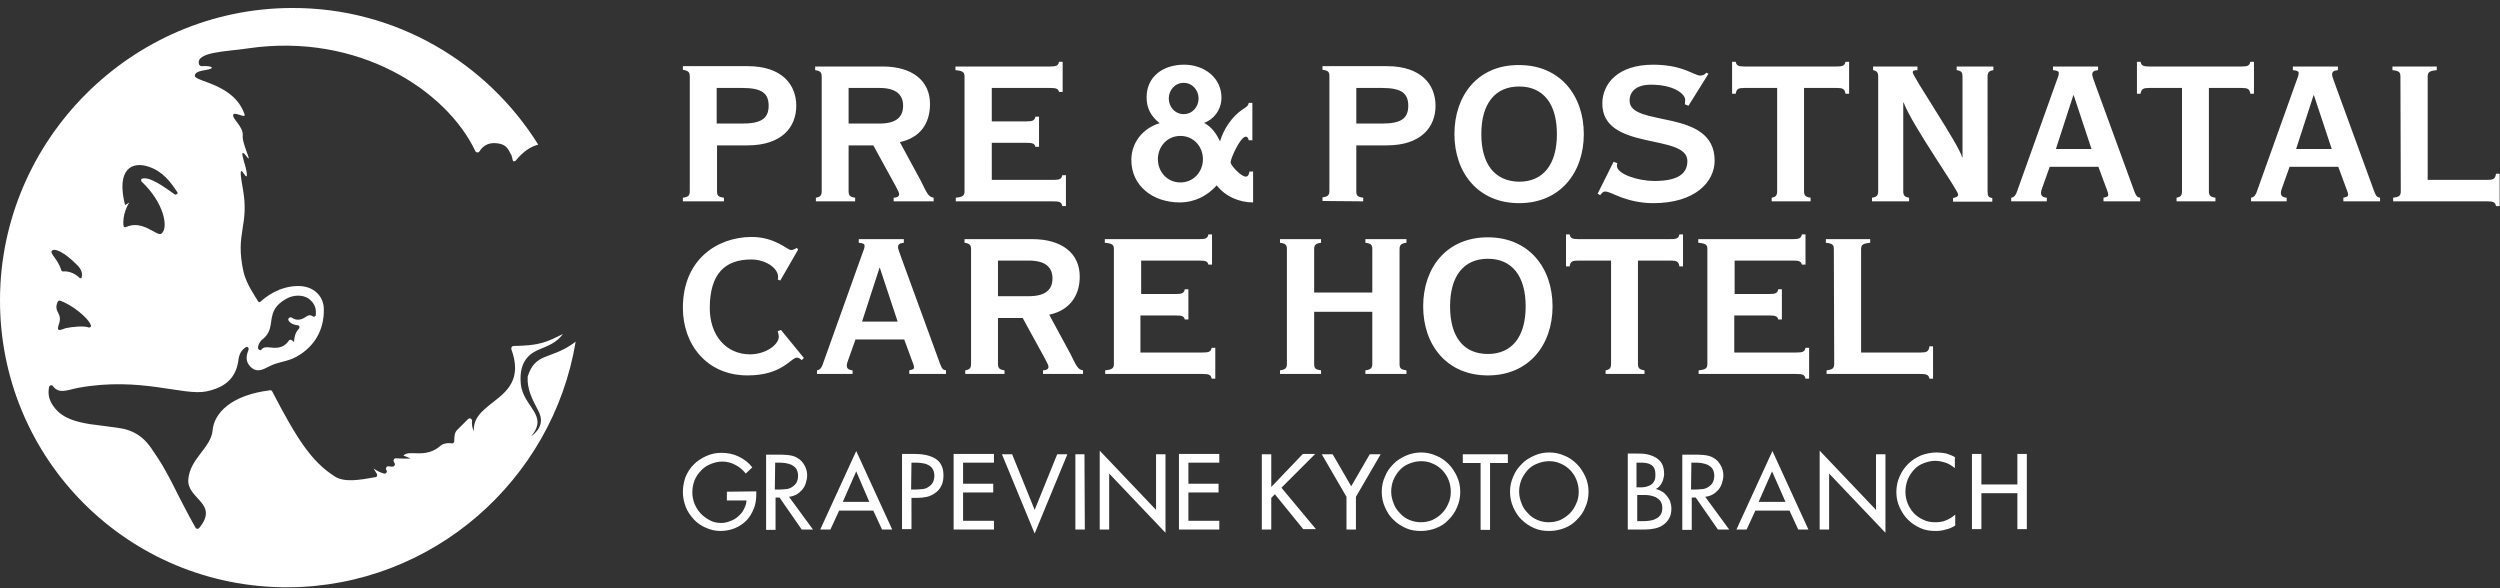
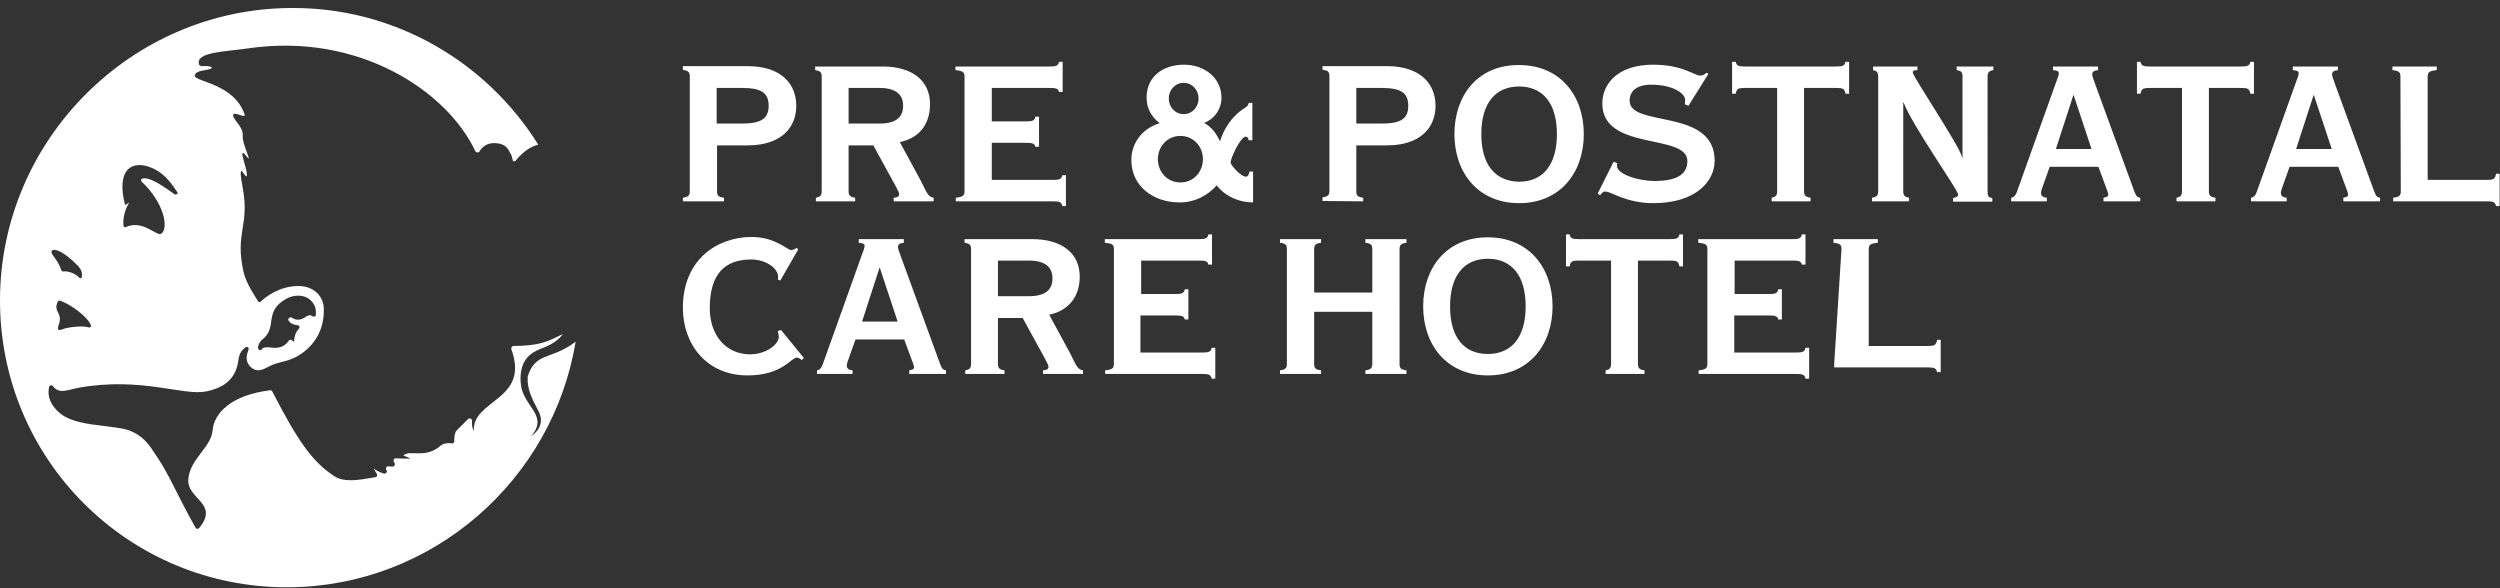
<svg xmlns="http://www.w3.org/2000/svg" version="1.1" id="レイヤー_1" x="0px" y="0px" viewBox="0 0 687.9 161.9" style="enable-background:new 0 0 687.9 161.9;" xml:space="preserve">
  <rect x="0" y="0" width="687.9" height="161.9" fill="#333333" stroke="none" />
  <style type="text/css">
	.st0{fill:#FFFFFF;}
</style>
  <g>
-     <path class="st0" d="M219.3,68.2c-0.7,0.4-1.2,0.6-1.6,0.6c-0.6,0-1.6-0.9-3.4-1.8c-1.8-0.9-4.2-1.8-7.6-1.8   c-9.6,0.1-18.8,6.4-18.8,19.5c0,10,6.5,18.6,17.8,18.6c9.6,0,11.9-4.9,13.6-4.9c0.4,0,0.9,0.3,1.3,0.7l0.6-0.6l-6.3-7.7l-0.9,0.3   c0.1,0.4,0.3,1.2,0.3,1.5c0,2.3-3.7,4.9-7.9,4.9c-6.6,0-11.1-5.2-11.1-12.7c0-9.6,4.3-13.4,11.4-13.4c3.9,0,7.4,2.3,7.4,4.8   c0,0.2,0,0.5-0.1,0.7l0.7,0.3l4.9-8.5L219.3,68.2z M237.2,88.5l4.8-14.8h0.1l4.9,14.8H237.2z M234.6,102.9v-1   c-1.3-0.1-1.6-0.7-1.6-1.3c0-0.3,0.1-0.8,0.3-1.3l2.1-5.9h13.4l2.4,6.5c0.2,0.5,0.3,0.8,0.3,1.2c0,0.5-0.4,0.6-1.3,0.8v1h10.1v-1   c-0.8-0.1-1.1-0.4-1.6-1.7L248,70.9c-0.7-1.9-0.9-2.5-0.9-2.9c0-0.7,0.4-1.1,1.6-1.2v-1h-12.4v1c1.3,0.1,1.6,0.4,1.6,0.8   c0,0.6-0.2,1.1-0.7,2.4l-10.8,30.2c-0.2,0.6-0.6,1.6-1.6,1.7v1C224.8,102.9,234.6,102.9,234.6,102.9z M276.4,102.9v-1   c-1.4-0.2-1.8-0.6-1.8-1.8V87.5h6.8l6.2,11.3c0.8,1.5,0.9,1.8,0.9,2.2c0,0.6-0.7,0.9-1.5,0.9v1h11v-1c-1.5-0.2-1.9-1.4-3.5-4.6   l-5.8-10.7c5.6-1.2,8.4-5.2,8.4-10.5c0-6.4-4.9-10.3-13.1-10.3h-18.6v1c1.4,0.2,1.8,0.6,1.8,1.8v31.5c0,1.2-0.4,1.6-1.6,1.8v1   L276.4,102.9z M274.6,71.7h8.5c4.5,0,6.5,1.8,6.5,4.9s-1.9,4.9-6.5,4.9h-8.5V71.7z M314,86.8h9.5c1.7,0,2.3,0.2,2.5,1.1h1v-8.3h-1   c-0.2,1.1-0.8,1.3-2.5,1.3H314v-9.2h16c1.7,0,2.3,0.2,2.5,1.1h1v-8.3h-1c-0.2,1.1-0.8,1.3-2.5,1.3h-26v1c2.2,0.2,2.5,0.6,2.5,1.8   v31.5c0,1.2-0.4,1.6-2.4,1.8v1h26.8c1.7,0,2.3,0.2,2.5,1.3h1v-8.5h-1c-0.2,1.1-0.8,1.3-2.5,1.3h-17.1V86.8H314z M377.6,85.8v14.3   c0,1.2-0.4,1.6-1.9,1.8v1H387v-1c-1.6-0.2-1.9-0.6-1.9-1.8V68.6c0-1.2,0.4-1.6,1.9-1.8v-1h-11.3v1c1.6,0.2,1.9,0.6,1.9,1.8v11.9   h-16V68.6c0-1.2,0.4-1.6,1.9-1.8v-1h-11.3v1c1.6,0.2,1.9,0.6,1.9,1.8v31.5c0,1.2-0.4,1.6-1.9,1.8v1h11.3v-1   c-1.6-0.2-1.9-0.6-1.9-1.8V85.8H377.6z M391.6,84.3c0,10.6,6.5,19,17.8,19s17.8-8.4,17.8-19s-6.5-19-17.8-19   C398,65.3,391.6,73.7,391.6,84.3 M399,84.3c0-8.4,3.8-13.1,10.4-13.1s10.4,4.7,10.4,13.1s-3.8,13.1-10.4,13.1S399,92.8,399,84.3    M452.5,102.9v-1c-1.4-0.2-1.8-0.6-1.8-1.8V71.7h8.9c1.7,0,2.3,0.2,2.5,1.6h1v-8.8h-1c-0.2,1.1-0.8,1.3-2.5,1.3h-25.2   c-1.7,0-2.3-0.2-2.5-1.3h-1v8.8h1c0.2-1.4,0.8-1.6,2.5-1.6h8.9v28.4c0,1.2-0.4,1.6-1.5,1.8v1H452.5z M477.3,86.8h9.5   c1.7,0,2.3,0.2,2.5,1.1h1v-8.3h-1c-0.2,1.1-0.8,1.3-2.5,1.3h-9.5v-9.2h16c1.7,0,2.3,0.2,2.5,1.1h1v-8.3h-1   c-0.2,1.1-0.8,1.3-2.5,1.3h-26v1c2.2,0.2,2.5,0.6,2.5,1.8v31.5c0,1.2-0.4,1.6-2.4,1.8v1h26.9c1.7,0,2.3,0.2,2.5,1.3h1v-8.5h-1   c-0.2,1.1-0.8,1.3-2.5,1.3h-17.1V86.8H477.3z M504.7,100.1c0,1.2-0.4,1.6-2.1,1.8v1h25.8c1.7,0,2.3,0.2,2.5,1.3h1v-8.9h-1   c-0.2,1.5-0.8,1.7-2.5,1.7h-16.3V68.6c0-1.2,0.4-1.6,2.5-1.8v-1h-12.2v1c1.9,0.2,2.2,0.6,2.2,1.8L504.7,100.1L504.7,100.1z" />
+     <path class="st0" d="M219.3,68.2c-0.7,0.4-1.2,0.6-1.6,0.6c-0.6,0-1.6-0.9-3.4-1.8c-1.8-0.9-4.2-1.8-7.6-1.8   c-9.6,0.1-18.8,6.4-18.8,19.5c0,10,6.5,18.6,17.8,18.6c9.6,0,11.9-4.9,13.6-4.9c0.4,0,0.9,0.3,1.3,0.7l0.6-0.6l-6.3-7.7l-0.9,0.3   c0.1,0.4,0.3,1.2,0.3,1.5c0,2.3-3.7,4.9-7.9,4.9c-6.6,0-11.1-5.2-11.1-12.7c0-9.6,4.3-13.4,11.4-13.4c3.9,0,7.4,2.3,7.4,4.8   c0,0.2,0,0.5-0.1,0.7l0.7,0.3l4.9-8.5L219.3,68.2z M237.2,88.5l4.8-14.8h0.1l4.9,14.8H237.2z M234.6,102.9v-1   c-1.3-0.1-1.6-0.7-1.6-1.3c0-0.3,0.1-0.8,0.3-1.3l2.1-5.9h13.4l2.4,6.5c0.2,0.5,0.3,0.8,0.3,1.2c0,0.5-0.4,0.6-1.3,0.8v1h10.1v-1   c-0.8-0.1-1.1-0.4-1.6-1.7L248,70.9c-0.7-1.9-0.9-2.5-0.9-2.9c0-0.7,0.4-1.1,1.6-1.2v-1h-12.4v1c1.3,0.1,1.6,0.4,1.6,0.8   c0,0.6-0.2,1.1-0.7,2.4l-10.8,30.2c-0.2,0.6-0.6,1.6-1.6,1.7v1C224.8,102.9,234.6,102.9,234.6,102.9z M276.4,102.9v-1   c-1.4-0.2-1.8-0.6-1.8-1.8V87.5h6.8l6.2,11.3c0.8,1.5,0.9,1.8,0.9,2.2c0,0.6-0.7,0.9-1.5,0.9v1h11v-1c-1.5-0.2-1.9-1.4-3.5-4.6   l-5.8-10.7c5.6-1.2,8.4-5.2,8.4-10.5c0-6.4-4.9-10.3-13.1-10.3h-18.6v1c1.4,0.2,1.8,0.6,1.8,1.8v31.5c0,1.2-0.4,1.6-1.6,1.8v1   L276.4,102.9z M274.6,71.7h8.5c4.5,0,6.5,1.8,6.5,4.9s-1.9,4.9-6.5,4.9h-8.5V71.7z M314,86.8h9.5c1.7,0,2.3,0.2,2.5,1.1h1v-8.3h-1   c-0.2,1.1-0.8,1.3-2.5,1.3H314v-9.2h16c1.7,0,2.3,0.2,2.5,1.1h1v-8.3h-1c-0.2,1.1-0.8,1.3-2.5,1.3h-26v1c2.2,0.2,2.5,0.6,2.5,1.8   v31.5c0,1.2-0.4,1.6-2.4,1.8v1h26.8c1.7,0,2.3,0.2,2.5,1.3h1v-8.5h-1c-0.2,1.1-0.8,1.3-2.5,1.3h-17.1V86.8H314z M377.6,85.8v14.3   c0,1.2-0.4,1.6-1.9,1.8v1H387v-1c-1.6-0.2-1.9-0.6-1.9-1.8V68.6c0-1.2,0.4-1.6,1.9-1.8v-1h-11.3v1c1.6,0.2,1.9,0.6,1.9,1.8v11.9   h-16V68.6c0-1.2,0.4-1.6,1.9-1.8v-1h-11.3v1c1.6,0.2,1.9,0.6,1.9,1.8v31.5c0,1.2-0.4,1.6-1.9,1.8v1h11.3v-1   c-1.6-0.2-1.9-0.6-1.9-1.8V85.8H377.6z M391.6,84.3c0,10.6,6.5,19,17.8,19s17.8-8.4,17.8-19s-6.5-19-17.8-19   C398,65.3,391.6,73.7,391.6,84.3 M399,84.3c0-8.4,3.8-13.1,10.4-13.1s10.4,4.7,10.4,13.1s-3.8,13.1-10.4,13.1S399,92.8,399,84.3    M452.5,102.9v-1c-1.4-0.2-1.8-0.6-1.8-1.8V71.7h8.9c1.7,0,2.3,0.2,2.5,1.6h1v-8.8h-1c-0.2,1.1-0.8,1.3-2.5,1.3h-25.2   c-1.7,0-2.3-0.2-2.5-1.3h-1v8.8h1c0.2-1.4,0.8-1.6,2.5-1.6h8.9v28.4c0,1.2-0.4,1.6-1.5,1.8v1H452.5z M477.3,86.8h9.5   c1.7,0,2.3,0.2,2.5,1.1h1v-8.3h-1c-0.2,1.1-0.8,1.3-2.5,1.3h-9.5v-9.2h16c1.7,0,2.3,0.2,2.5,1.1h1v-8.3h-1   c-0.2,1.1-0.8,1.3-2.5,1.3h-26v1c2.2,0.2,2.5,0.6,2.5,1.8v31.5c0,1.2-0.4,1.6-2.4,1.8v1h26.9c1.7,0,2.3,0.2,2.5,1.3h1v-8.5h-1   c-0.2,1.1-0.8,1.3-2.5,1.3h-17.1V86.8H477.3z M504.7,100.1v1h25.8c1.7,0,2.3,0.2,2.5,1.3h1v-8.9h-1   c-0.2,1.5-0.8,1.7-2.5,1.7h-16.3V68.6c0-1.2,0.4-1.6,2.5-1.8v-1h-12.2v1c1.9,0.2,2.2,0.6,2.2,1.8L504.7,100.1L504.7,100.1z" />
    <path class="st0" d="M197.2,24.2h7c5.2,0,7.3,1.3,7.3,4.9s-2.2,4.9-7.3,4.9h-7V24.2z M199.2,55.4v-1c-1.6-0.2-1.9-0.6-1.9-1.8V40   h8.4c9.5,0,13.4-5.1,13.4-10.9s-3.9-10.9-13.4-10.9h-17.8v1c1.6,0.3,1.9,0.7,1.9,1.9v31.5c0,1.2-0.4,1.6-1.9,1.8v1   C187.9,55.4,199.2,55.4,199.2,55.4z M235.3,55.4v-1c-1.4-0.2-1.8-0.6-1.8-1.8V40h6.8l6.2,11.3c0.8,1.5,0.9,1.8,0.9,2.2   c0,0.6-0.7,0.9-1.5,0.9v1h11v-1c-1.5-0.2-1.9-1.4-3.5-4.6l-5.8-10.7c5.6-1.2,8.3-5.1,8.3-10.5c0-6.4-4.9-10.3-13-10.3h-18.6v1   c1.4,0.2,1.8,0.6,1.8,1.8v31.5c0,1.2-0.4,1.6-1.6,1.8v1H235.3z M233.5,24.2h8.5c4.5,0,6.5,1.8,6.5,4.9S246.6,34,242,34h-8.5V24.2z    M272.9,39.3h9.5c1.7,0,2.3,0.2,2.5,1.1h1v-8.3h-1c-0.2,1.1-0.8,1.3-2.5,1.3h-9.5v-9.2h16c1.7,0,2.3,0.2,2.5,1.1h1V17h-1   c-0.2,1.1-0.8,1.3-2.5,1.3h-26v1c2.1,0.2,2.5,0.6,2.5,1.8v31.5c0,1.2-0.4,1.6-2.4,1.8v1h26.8c1.7,0,2.3,0.2,2.5,1.3h1v-8.5h-1   c-0.2,1.1-0.8,1.3-2.5,1.3h-16.9V39.3z M344.6,28.3h-1c-0.1,0.9-0.9,1.3-1.7,1.8c-3,2.1-5.2,5.4-6.2,8.8c-1-2.1-2.2-3.9-4.4-5.1   c2.5-0.8,4.8-3.5,4.8-6.9c0-5.5-4.7-9.1-10.3-9.1c-5.7,0-10.3,3.2-10.3,9c0,3,1.2,5.2,3.6,7.1c-4.7,1.4-7.8,5.4-7.8,10.1   c0,7.3,6.1,11.7,13.3,11.7c4.1,0,7.6-1.8,10.2-4.7c2.3,3,6.1,4.7,10,4.7v-8.5h-1c-0.1,0.8-0.4,1.4-1,1.4c-1.4,0-4.2-3.2-4.2-3.9   c0-1.1,2.7-7.1,4.2-7.1c0.4,0,0.7,0.4,0.8,1h1V28.3z M318.6,43.8c0-3.4,2.5-6.4,6.2-6.4s6.2,3,6.2,6.4s-2.5,6.4-6.2,6.4   S318.6,47.2,318.6,43.8 M321.6,27.1c0-2.3,1.7-4.3,4.1-4.3s4.1,2,4.1,4.3s-1.7,4.3-4.1,4.3C323.3,31.4,321.6,29.4,321.6,27.1    M373.2,24.2h7c5.2,0,7.3,1.3,7.3,4.9s-2.1,4.9-7.3,4.9h-7V24.2z M375.1,55.4v-1c-1.6-0.2-1.9-0.6-1.9-1.8V40h8.4   c9.5,0,13.4-5.1,13.4-10.9s-3.9-10.9-13.4-10.9h-17.7v1c1.6,0.2,1.9,0.6,1.9,1.8v31.5c0,1.2-0.4,1.6-1.9,1.8v1L375.1,55.4   L375.1,55.4z M400.2,36.9c0,10.6,6.5,19,17.8,19s17.8-8.4,17.8-19s-6.5-19-17.8-19C406.6,17.8,400.2,26.3,400.2,36.9 M407.6,36.9   c0-8.4,3.8-13.1,10.4-13.1s10.4,4.7,10.4,13.1S424.6,50,418,50C411.4,49.9,407.6,45.3,407.6,36.9 M439.6,53.3l0.7,0.4   c0.5-0.6,0.8-1,1.3-1c1.1,0,2.1,0.7,4.5,1.6c2.2,0.8,5.2,1.6,8.8,1.6c11.6,0,16.9-5.9,16.9-11.7c0-14.6-23.4-9-23.4-16.5   c0-2.4,1.7-4.4,5.9-4.4c6.2,0,9.4,2.5,9.4,4.2c0,0.4-0.1,1-0.1,1.2l1,0.4l5.5-8.8l-0.6-0.3c-0.4,0.5-0.9,0.8-1.7,0.8   c-0.7,0-1.9-0.7-4-1.5s-5-1.5-8.9-1.5c-9.7,0-14,5.2-14,10.7c0,13.2,23.4,8.1,23.4,15.8c0,3.3-2.3,5.5-9.1,5.5   c-4.2,0-10.3-1.8-10.3-4.2c0-0.2,0.1-0.4,0.1-0.7l-1-0.4L439.6,53.3z M498.2,55.4v-1c-1.4-0.2-1.8-0.6-1.8-1.8V24.2h8.9   c1.7,0,2.3,0.2,2.5,1.6h1V17h-1c-0.2,1.1-0.8,1.3-2.5,1.3h-25.2c-1.7,0-2.3-0.2-2.5-1.3h-1v8.8h1c0.2-1.4,0.8-1.6,2.5-1.6h8.9v28.4   c0,1.2-0.4,1.6-1.5,1.8v1C487.5,55.4,498.2,55.4,498.2,55.4z M525.3,55.4v-1c-1.2-0.2-1.6-0.6-1.6-1.8V28.2h0.1   c2.4,6.4,15,24.1,15,25.3c0,0.7-0.7,0.8-1.4,1v1h10.8v-1c-1-0.2-1.3-0.4-1.3-1.8V21.1c0-1.2,0.4-1.6,1.6-1.8v-1h-10.1v1   c1.3,0.2,1.6,0.6,1.6,1.8v22.2h-0.1c-0.7-3.2-13.6-22.2-13.6-23.4c0-0.4,0.3-0.6,1.3-0.6v-1h-12.2v1c1,0.2,1.4,0.6,1.4,1.8v31.5   c0,1.2-0.4,1.6-1.7,1.8v1H525.3z M565.7,41l4.8-14.8h0.1l4.9,14.8H565.7z M563.2,55.4v-1c-1.3-0.1-1.6-0.7-1.6-1.3   c0-0.3,0.1-0.8,0.3-1.3l2.1-5.9h13.4l2.4,6.5c0.2,0.5,0.3,0.8,0.3,1.2c0,0.5-0.4,0.6-1.3,0.8v1h10.1v-1c-0.8-0.1-1.1-0.4-1.6-1.7   l-10.7-29.3c-0.7-1.9-0.9-2.5-0.9-2.9c0-0.7,0.4-1.1,1.6-1.2v-1h-12.4v1c1.3,0.1,1.6,0.4,1.6,0.8c0,0.6-0.2,1.1-0.7,2.4L555,52.7   c-0.2,0.6-0.6,1.6-1.6,1.7v1H563.2z M609.6,55.4v-1c-1.4-0.2-1.8-0.6-1.8-1.8V24.2h8.9c1.7,0,2.3,0.2,2.5,1.6h1V17h-1   c-0.2,1.1-0.8,1.3-2.5,1.3h-25.2c-1.7,0-2.3-0.2-2.5-1.3h-1v8.8h1c0.2-1.4,0.8-1.6,2.5-1.6h8.9v28.4c0,1.2-0.4,1.6-1.5,1.8v1   C598.9,55.4,609.6,55.4,609.6,55.4z M631.8,41l4.8-14.8h0.1l4.9,14.8H631.8z M629.2,55.4v-1c-1.3-0.1-1.6-0.7-1.6-1.3   c0-0.3,0.1-0.8,0.3-1.3l2.1-5.9h13.4l2.4,6.5c0.2,0.5,0.3,0.8,0.3,1.2c0,0.5-0.4,0.6-1.3,0.8v1h10.1v-1c-0.8-0.1-1.1-0.4-1.6-1.7   l-10.7-29.3c-0.7-1.9-0.9-2.5-0.9-2.9c0-0.7,0.4-1.1,1.6-1.2v-1h-12.4v1c1.3,0.1,1.6,0.4,1.6,0.8c0,0.6-0.2,1.1-0.7,2.4L621,52.7   c-0.2,0.6-0.6,1.6-1.6,1.7v1H629.2z M660.6,52.6c0,1.2-0.4,1.6-2.1,1.8v1h25.8c1.7,0,2.3,0.2,2.5,1.3h1v-8.9h-1   c-0.2,1.5-0.8,1.7-2.5,1.7H668V21.1c0-1.2,0.4-1.6,2.5-1.8v-1h-12.2v1c1.9,0.2,2.2,0.6,2.2,1.8L660.6,52.6L660.6,52.6z" />
-     <path class="st0" d="M545.2,133.3v-8.4h-2.6v20.7h2.6v-9.9h9.9v9.9h2.6v-20.7h-2.6v8.4H545.2z M538.1,125.9   c-0.8-0.5-1.6-0.8-2.5-1.1c-0.9-0.2-1.8-0.3-2.7-0.3c-1.5,0-2.9,0.3-4.3,0.8c-1.3,0.6-2.5,1.3-3.5,2.3s-1.8,2.1-2.4,3.5   c-0.6,1.3-0.9,2.8-0.9,4.3s0.3,2.9,0.9,4.2c0.6,1.3,1.3,2.4,2.3,3.4s2.1,1.7,3.4,2.3s2.7,0.8,4.2,0.8c0.9,0,1.8-0.1,2.8-0.4   c1-0.2,1.8-0.6,2.6-1.1v-3c-0.8,0.7-1.6,1.2-2.6,1.6c-0.9,0.4-1.9,0.5-3,0.5c-1.2,0-2.2-0.2-3.2-0.7c-1-0.4-1.9-1.1-2.6-1.8   c-0.7-0.8-1.3-1.7-1.7-2.7s-0.6-2.1-0.6-3.2c0-1.2,0.2-2.2,0.6-3.3c0.4-1,1-1.9,1.7-2.7s1.6-1.4,2.6-1.8s2.1-0.7,3.2-0.7   c1,0,2,0.2,2.9,0.5c1,0.3,1.8,0.9,2.6,1.5v-2.9L538.1,125.9L538.1,125.9z M500.7,145.7h2.6v-15.4l15.5,16.3V125h-2.6v15.3   L500.7,124V145.7z M492.4,140.5l2.4,5.2h2.8l-9.9-21.6l-9.9,21.6h2.8l2.4-5.2C483,140.5,492.4,140.5,492.4,140.5z M491.3,138.1   h-7.4l3.7-8.4L491.3,138.1z M469.2,136.7c0.8-0.1,1.4-0.3,2-0.6s1.1-0.8,1.6-1.3c0.4-0.5,0.8-1.1,1-1.8s0.4-1.4,0.4-2.1   c0-1-0.2-1.9-0.7-2.8c-0.5-0.9-1.1-1.6-2-2.1c-0.8-0.5-1.7-0.7-2.7-0.8s-1.9-0.1-2.8-0.1h-3.1v20.7h2.6v-8.9h1.1l6.1,8.8h3.1   L469.2,136.7z M465.4,127.3h0.7c0.6,0,1.3,0,2,0.1s1.3,0.3,1.8,0.5c0.5,0.3,1,0.6,1.3,1.1s0.5,1.1,0.5,1.9s-0.2,1.5-0.5,2   s-0.8,0.9-1.3,1.2s-1.1,0.5-1.8,0.5c-0.7,0.1-1.3,0.1-2,0.1h-0.8L465.4,127.3L465.4,127.3z M450.5,127.3h0.7c0.6,0,1.2,0,1.7,0.1   s1,0.2,1.4,0.5c0.4,0.2,0.7,0.6,0.9,1c0.2,0.4,0.3,1,0.3,1.8s-0.1,1.4-0.4,1.8c-0.2,0.4-0.6,0.8-1,1s-0.9,0.4-1.4,0.5   s-1.1,0.1-1.7,0.1h-0.7v-6.8H450.5z M450.5,136.2h1.6c0.6,0,1.2,0,1.8,0.1c0.6,0.1,1.2,0.3,1.7,0.5c0.5,0.3,0.9,0.6,1.3,1.1   c0.3,0.5,0.5,1.1,0.5,1.8s-0.1,1.3-0.4,1.8s-0.7,0.9-1.1,1.1c-0.5,0.3-1,0.5-1.6,0.6s-1.2,0.2-1.8,0.2h-2V136.2z M447.9,145.7h4.8   c0.9,0,1.8-0.1,2.7-0.3s1.6-0.5,2.3-1s1.2-1.1,1.6-1.8s0.6-1.6,0.6-2.7c0-0.6-0.1-1.2-0.3-1.8s-0.5-1.1-0.9-1.6s-0.8-0.9-1.3-1.2   s-1.1-0.6-1.7-0.7v-0.1c0.3-0.2,0.7-0.4,0.9-0.7c0.3-0.3,0.5-0.6,0.7-1s0.3-0.7,0.4-1.1c0.1-0.4,0.2-0.8,0.2-1.2   c0-1.2-0.2-2.1-0.6-2.9c-0.4-0.7-1-1.3-1.7-1.7s-1.5-0.7-2.4-0.9s-1.9-0.2-2.8-0.2h-2.5L447.9,145.7L447.9,145.7z M422.1,125.4   c-1.3,0.6-2.5,1.3-3.4,2.3c-1,1-1.8,2.1-2.3,3.4c-0.6,1.3-0.9,2.7-0.9,4.2s0.3,3,0.9,4.3s1.3,2.5,2.3,3.4c1,1,2.1,1.7,3.4,2.3   s2.7,0.8,4.2,0.8s2.9-0.3,4.2-0.8c1.3-0.5,2.5-1.3,3.4-2.3c1-1,1.8-2.1,2.3-3.4c0.6-1.3,0.9-2.7,0.9-4.3c0-1.5-0.3-2.9-0.9-4.2   s-1.4-2.5-2.3-3.4c-1-1-2.1-1.8-3.4-2.3c-1.3-0.6-2.7-0.9-4.2-0.9S423.4,124.8,422.1,125.4 M423.1,143.1c-1-0.4-1.9-1-2.6-1.8   c-0.8-0.8-1.4-1.6-1.8-2.7c-0.4-1-0.7-2.1-0.7-3.3c0-1.1,0.2-2.2,0.6-3.2s1-1.9,1.7-2.7s1.6-1.4,2.6-1.8s2.1-0.7,3.3-0.7   c1.2,0,2.3,0.2,3.3,0.7c1,0.4,1.9,1.1,2.6,1.8c0.7,0.8,1.3,1.6,1.7,2.7c0.4,1,0.6,2.1,0.6,3.2c0,1.2-0.2,2.3-0.7,3.3   c-0.4,1-1,1.9-1.8,2.7s-1.6,1.3-2.6,1.8c-1,0.4-2.1,0.6-3.2,0.6C425,143.7,424.1,143.5,423.1,143.1 M410,127.4h4.9V125h-12.4v2.4   h4.9v18.4h2.6V127.4z M386.8,125.4c-1.3,0.6-2.5,1.3-3.4,2.3c-1,1-1.8,2.1-2.3,3.4c-0.6,1.3-0.9,2.7-0.9,4.2s0.3,3,0.9,4.3   s1.3,2.5,2.3,3.4c1,1,2.1,1.7,3.4,2.3s2.7,0.8,4.2,0.8s2.9-0.3,4.2-0.8c1.3-0.5,2.5-1.3,3.4-2.3c1-1,1.8-2.1,2.3-3.4   c0.6-1.3,0.9-2.7,0.9-4.3c0-1.5-0.3-2.9-0.9-4.2s-1.4-2.5-2.3-3.4c-1-1-2.1-1.8-3.4-2.3c-1.3-0.6-2.7-0.9-4.2-0.9   C389.6,124.5,388.2,124.8,386.8,125.4 M387.9,143.1c-1-0.4-1.9-1-2.6-1.8c-0.8-0.8-1.4-1.6-1.8-2.7c-0.4-1-0.7-2.1-0.7-3.3   c0-1.1,0.2-2.2,0.6-3.2s1-1.9,1.7-2.7s1.6-1.4,2.6-1.8s2.1-0.7,3.3-0.7c1.2,0,2.3,0.2,3.3,0.7c1,0.4,1.9,1.1,2.6,1.8   c0.7,0.8,1.3,1.6,1.7,2.7c0.4,1,0.6,2.1,0.6,3.2c0,1.2-0.2,2.3-0.7,3.3c-0.4,1-1,1.9-1.8,2.7s-1.6,1.3-2.6,1.8   c-1,0.4-2.1,0.6-3.2,0.6C389.9,143.7,388.9,143.5,387.9,143.1 M370.5,136.7v9h2.6v-9l6.8-11.7h-3l-5.1,8.8l-5.1-8.8h-3L370.5,136.7   z M349.8,134v-9h-2.6v20.7h2.6V137l1-1l7.8,9.6h3.5l-9.5-11.4l9.3-9.3h-3.4L349.8,134z M324.4,145.7h11.1v-2.4H327v-7.8h8.3v-2.4   H327v-5.8h8.5v-2.4h-11.1V145.7z M302.6,145.7h2.6v-15.4l15.5,16.3V125h-2.6v15.3L302.6,124V145.7L302.6,145.7z M298.4,125h-2.5   v20.7h2.6L298.4,125L298.4,125z M278.5,125h-2.8l9,21.8l9-21.8h-2.8l-6.2,15.3L278.5,125z M262.4,145.7h11.1v-2.4H265v-7.8h8.3   v-2.4H265v-5.8h8.5v-2.4h-11.1V145.7z M250.8,137h1.5c1,0,1.9-0.1,2.8-0.3c0.9-0.2,1.6-0.6,2.3-1.1c0.7-0.5,1.2-1.1,1.6-1.9   s0.6-1.7,0.6-2.8c0-1-0.1-1.8-0.4-2.5s-0.7-1.4-1.4-1.9c-0.6-0.5-1.5-0.9-2.6-1.2s-2.4-0.4-4-0.4h-3v20.7h2.6L250.8,137L250.8,137z    M250.8,127.3h0.7c0.6,0,1.3,0,2,0.1s1.3,0.2,1.8,0.5c0.5,0.2,1,0.6,1.3,1.1c0.3,0.5,0.5,1.1,0.5,1.9s-0.2,1.5-0.5,2   s-0.8,0.9-1.3,1.2s-1.1,0.5-1.8,0.5c-0.7,0.1-1.3,0.1-2,0.1h-0.8L250.8,127.3L250.8,127.3z M240.3,140.5l2.4,5.2h2.8l-9.9-21.6   l-9.9,21.6h2.8l2.4-5.2C230.9,140.5,240.3,140.5,240.3,140.5z M239.2,138.1h-7.3l3.7-8.4L239.2,138.1z M217.1,136.7   c0.8-0.1,1.4-0.3,2-0.6s1.1-0.8,1.6-1.3c0.4-0.5,0.8-1.1,1-1.8s0.4-1.4,0.4-2.1c0-1-0.2-1.9-0.7-2.8c-0.5-0.9-1.1-1.6-2-2.1   c-0.8-0.5-1.7-0.7-2.7-0.8s-1.9-0.1-2.8-0.1h-3.1v20.7h2.6v-8.9h1.1l6.1,8.8h3.1L217.1,136.7z M213.3,127.3h0.7c0.6,0,1.3,0,2,0.1   s1.3,0.3,1.8,0.5c0.5,0.3,1,0.6,1.3,1.1s0.5,1.1,0.5,1.9s-0.2,1.5-0.5,2s-0.8,0.9-1.3,1.2s-1.1,0.5-1.8,0.5c-0.7,0.1-1.3,0.1-2,0.1   h-0.8L213.3,127.3L213.3,127.3z M200,135.3v2.4h5.4c0,0.8-0.3,1.6-0.7,2.4c-0.4,0.8-0.9,1.4-1.6,2c-0.6,0.6-1.4,1-2.2,1.3   s-1.6,0.5-2.4,0.5c-1.1,0-2.2-0.2-3.1-0.7c-1-0.5-1.8-1.1-2.6-1.9c-0.7-0.8-1.3-1.7-1.7-2.7s-0.6-2.1-0.6-3.1   c0-1.2,0.2-2.2,0.6-3.3c0.4-1,1-1.9,1.8-2.7c0.7-0.8,1.6-1.4,2.6-1.8c1-0.4,2.1-0.7,3.2-0.7c1.3,0,2.5,0.3,3.6,0.9   c1.2,0.6,2.1,1.4,2.9,2.4l1.8-1.7c-1-1.3-2.3-2.3-3.8-3s-3-1-4.7-1c-1.5,0-2.9,0.3-4.2,0.9s-2.4,1.3-3.4,2.3c-1,1-1.7,2.1-2.3,3.5   c-0.4,1.2-0.7,2.6-0.7,4.1c0,1.4,0.3,2.8,0.8,4.1s1.3,2.4,2.2,3.4s2.1,1.8,3.3,2.3c1.3,0.6,2.6,0.9,4.1,0.9c1.4,0,2.8-0.3,4-0.8   s2.2-1.2,3.1-2.1c0.9-0.9,1.5-2,2-3.2s0.7-2.5,0.7-4v-0.8L200,135.3L200,135.3z" />
  </g>
  <path class="st0" d="M79.3,161.6c39.7-0.2,72.8-29.5,79.1-67.6c-0.3,0.2-0.5,0.4-0.8,0.6h0c-6.3,4.4-10.3,2.4-12.4,9  c0,0.1,0,0.1,0,0.2c-0.1,1.5,0.2,3.1,0.7,4.5c0.8,2.1,1.1,2.5,2.1,4.5c1.3,2.3,1.4,4.9-1.9,7.3c5.1-5.9-2.2-8.1-2.8-14.5  c-0.6-6.4,2.7-8.5,5.2-9.5c1.9-0.8,4.6-1.7,6.4-4.2c-4.5,2.2-6.2,3.2-13.6,3.3c-0.4,0-0.7,0.4-0.6,0.9c5.2,14.2-11,13.8-10.3,22.6  c-0.5-1-0.6-2-0.5-2.9c0-0.6-0.7-0.9-1.1-0.5c-1.1,1.1-2.2,2.2-2.9,2.9c-0.9,0.8-0.9,2-0.9,3.2c0,0.4-0.4,0.7-0.7,0.6  c-0.9-0.2-2.2,0-2.9,0.5c-4.4,4-8.9,1-10.4,2.9c0.5,0.1,1.9,0.7,1.9,0.8c-1.4,0-2.7,0-4-0.1c-0.4,0-0.7,0.4-0.6,0.8  c0.1,0.2,0.2,0.4,0.3,0.6c0.2,0.4-0.1,0.9-0.6,0.9c-0.3,0-0.7,0-1.1-0.1c-0.5-0.1-0.9,0.6-0.6,1c0,0,0,0,0,0c0.4,0.5-0.1,1.2-0.7,1  c-1.7-0.5-2.8-1.4-2.8-1.4s0.5,0.9,0.9,1.5c0.2,0.4,0,0.9-0.4,0.9c-4.5,0.8-8.5,1.5-11.2-0.2c-6.4-4.1-10.4-10.3-17.2-23.4  c-0.1-0.2-0.4-0.4-0.6-0.3c-10.7,1.3-15.4,6.3-15.8,11c-0.4,4.8-6.3,7.8-6.7,13.6c-0.3,5.4,8.6,6.5,3,13.3c-0.3,0.3-0.8,0.3-1-0.1  c-1.3-2.3-2-3.6-3.5-6.5c-1.7-3.2-3.1-6.3-4.9-9.4c-1.1-2.1-2.5-4-3.8-6c-1.3-1.8-3.3-4.3-7.6-5.3c-1.1-0.3-8.1-1.1-9.3-1.3  c-3.6-0.6-7.3-1.5-9.6-4.4c-1.6-1.9-2-3.8-1.6-5.8c0.1-0.5,0.8-0.7,1.1-0.2c1.7,2.2,3.9,1,7,0.4c17.2-3.1,28.8,2.3,35.2,1  c3.8-0.8,7-2.5,8.3-6.4c0.3-0.9,0.5-1.9,0.6-2.9c0.3-1.3,0.9-2.2,2-2.9c0.4-0.2,0.8,0.2,0.7,0.6c0,0.2-0.1,0.3-0.1,0.4  c-0.7,1.7-0.6,3.2,0.6,4.4c1.7,1.7,3.3,0.9,5.2-0.1c2.5-1.3,4.8-1.2,7.4-2.6c5.1-2.8,7.7-7.5,7.6-13.1c0-3.6-2.8-6.4-7-6.4  c-5.4,0-9.2,3.2-10.4,4.3c-0.2,0.2-0.5,0.2-0.7-0.1c-0.8-1.4-3.2-4.7-4-8.1c-2.4-10.9,1.7-12.5-0.2-23c-0.5-2.8-1.1-6.3,0.3-4  c1.4,2.2,0.8-1-0.1-3.8c-0.6-2.1-0.4-2.6,0.9-0.9c1.8,2.3-1.5-3.8-1.1-6c0-2.5-3.1-4.5-2.6-5.6c0.4-0.8,3.5,1.2,3.1,0  c-2.8-8.4-13.5-9-13.7-10.6c-0.1-0.9,1.3-1.4,2.8-1.6c3.3-0.5,1.8-1.3-0.9-1.1c-0.3,0-0.6-0.2-0.7-0.4c-1.3-3.6,7.8-3.6,13.5-4.5  c30.3-4.4,54.6,11.6,62.5,28.3c0.2,0.4,0.8,0.5,1.1,0.1c0.9-1.5,2.4-2.5,4.6-2.3c2.8,0.2,3.3,1.6,4.1,3.1c0,0,0,0.1,0.1,0.1  c0.4,1.1,0.2,2.3,1.2,1.6c2.1-2.6,4.2-3.9,6.2-4.4C134,17.2,108.8,2,80.1,2.2C36.2,2.4,0.2,38.4,0,82.3  C-0.2,126.3,35.3,161.8,79.3,161.6z M72.2,93.4c4.3-3.3,0.2-7.7,6.6-11.2c1.7-1,4.5-1.3,6.3,0.1c1.7,1.4,1.9,2.8,1.8,4.3  c0,0.5-0.6,0.7-0.9,0.4c-0.8-0.5-1.3-0.2-2.2,0.4c-0.9,0.6-2.3,0.9-3.5,0c-0.6-0.3-1.2,0.3-0.9,0.8c0.5,0.8,1.4,1.2,2.5,1.3  c0.5,0,0.7,0.7,0.3,1c-0.9,1-1.2,2-1.3,3.6c-0.2-0.2-0.4-0.3-0.5-0.4c-0.3-0.3-0.7-0.3-0.9,0c-1.7,2.5-4.1,2-5.3,1.9  c-0.8-0.1-1.7-0.1-2.2,0.5c-0.2,0.5-0.9,0.2-1-0.3C70.9,95,71.7,93.7,72.2,93.4z M41,45.9c3.8,1.3,5.9,4.1,7.8,7  c0.3,0.3-0.3,0.8-0.7,0.6c-3.1-2.2-7.1-5.1-9.1-4.3c-0.2,0.1-0.2,0.5-0.1,0.7c6.2,5.8,7.6,12.8,5.5,14.4c-1.2,0.9-5.1-4-9.8-1.8  c-0.2,0.1-0.5,0-0.6-0.3c-0.4-3,1.1-5.8,1.6-6.5c0,0-1.2,0.8-1.2,0.7C31.9,46.4,36.4,44.3,41,45.9z M25,89.5  c0.2,0.3-0.2,0.7-0.6,0.6c-1.2-0.5-4.5-0.2-6.3,0.2c-0.9,0.2-2.7,1.4-2-0.8c1.4-3.5-1.6-3.5-0.2-6.5c0.1-0.2,0.3-0.3,0.5-0.3  C19.6,83.7,24.3,87.4,25,89.5z M14.2,69.1c0.6-1,3.4,0.1,7.2,4c1,1.1,1.3,2,1.1,3.1c0,0.4-0.4,0.5-0.7,0.2c-1-1.1-3-1.9-4.4-1.7  c-0.2,0-0.4-0.1-0.5-0.3C15.9,71.3,13.8,69.9,14.2,69.1z" />
</svg>